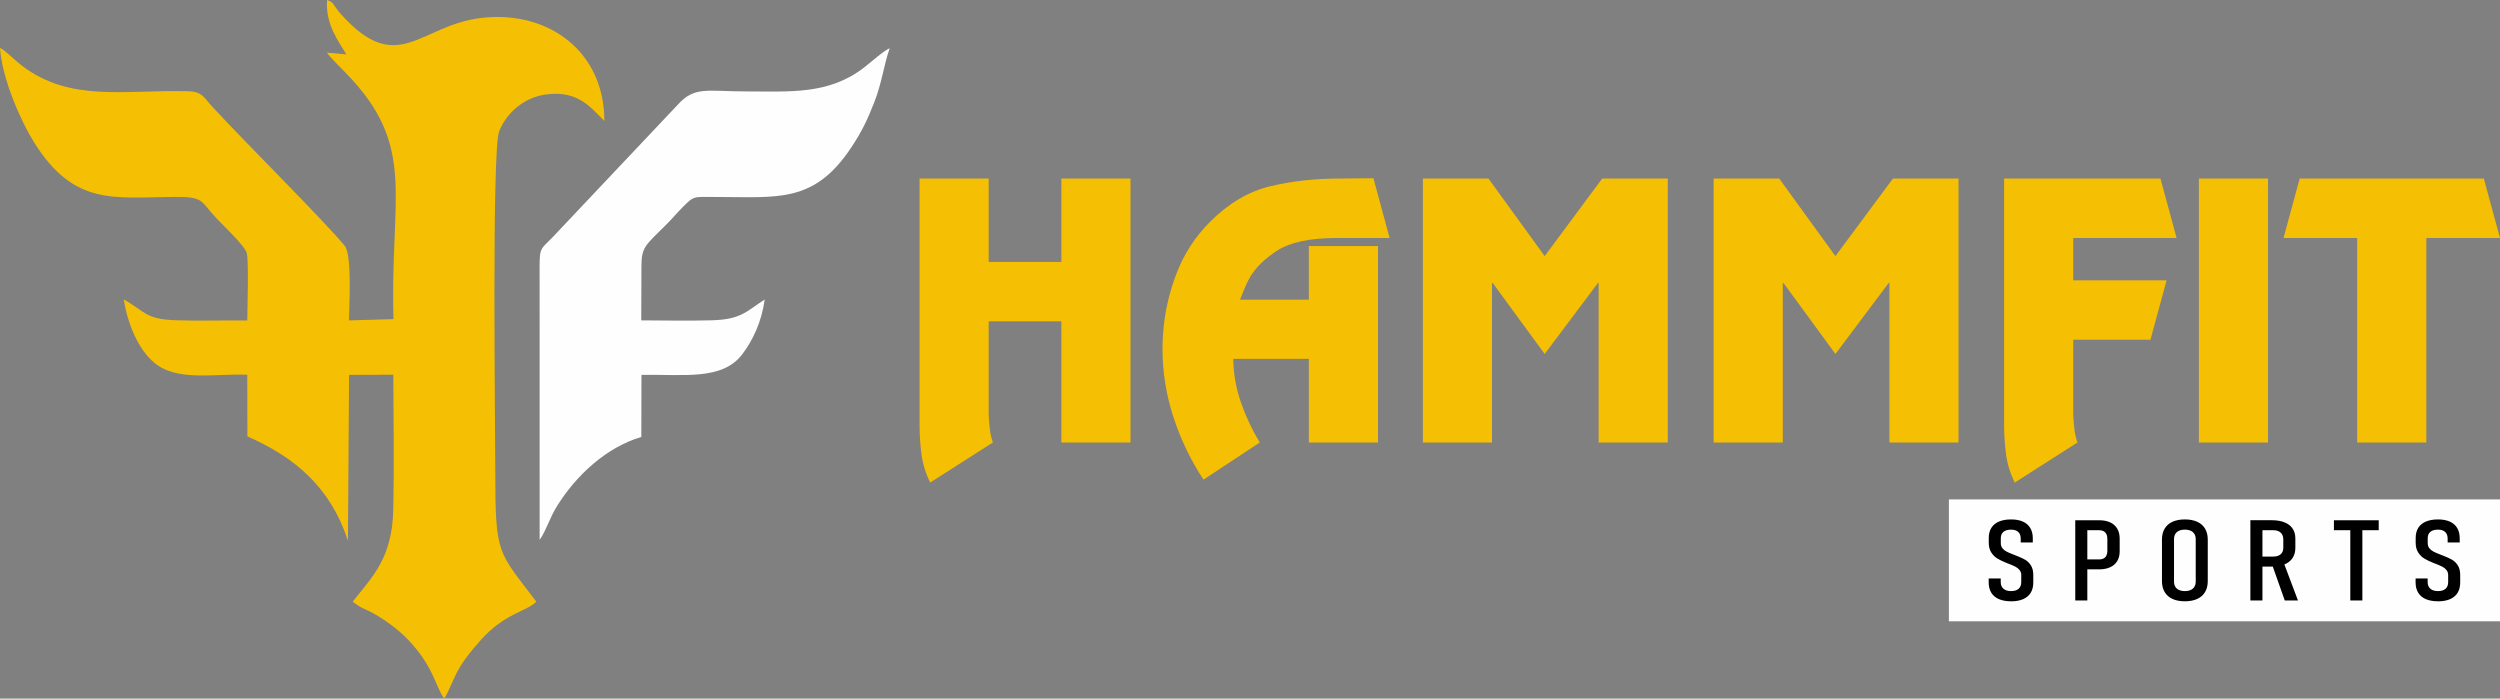
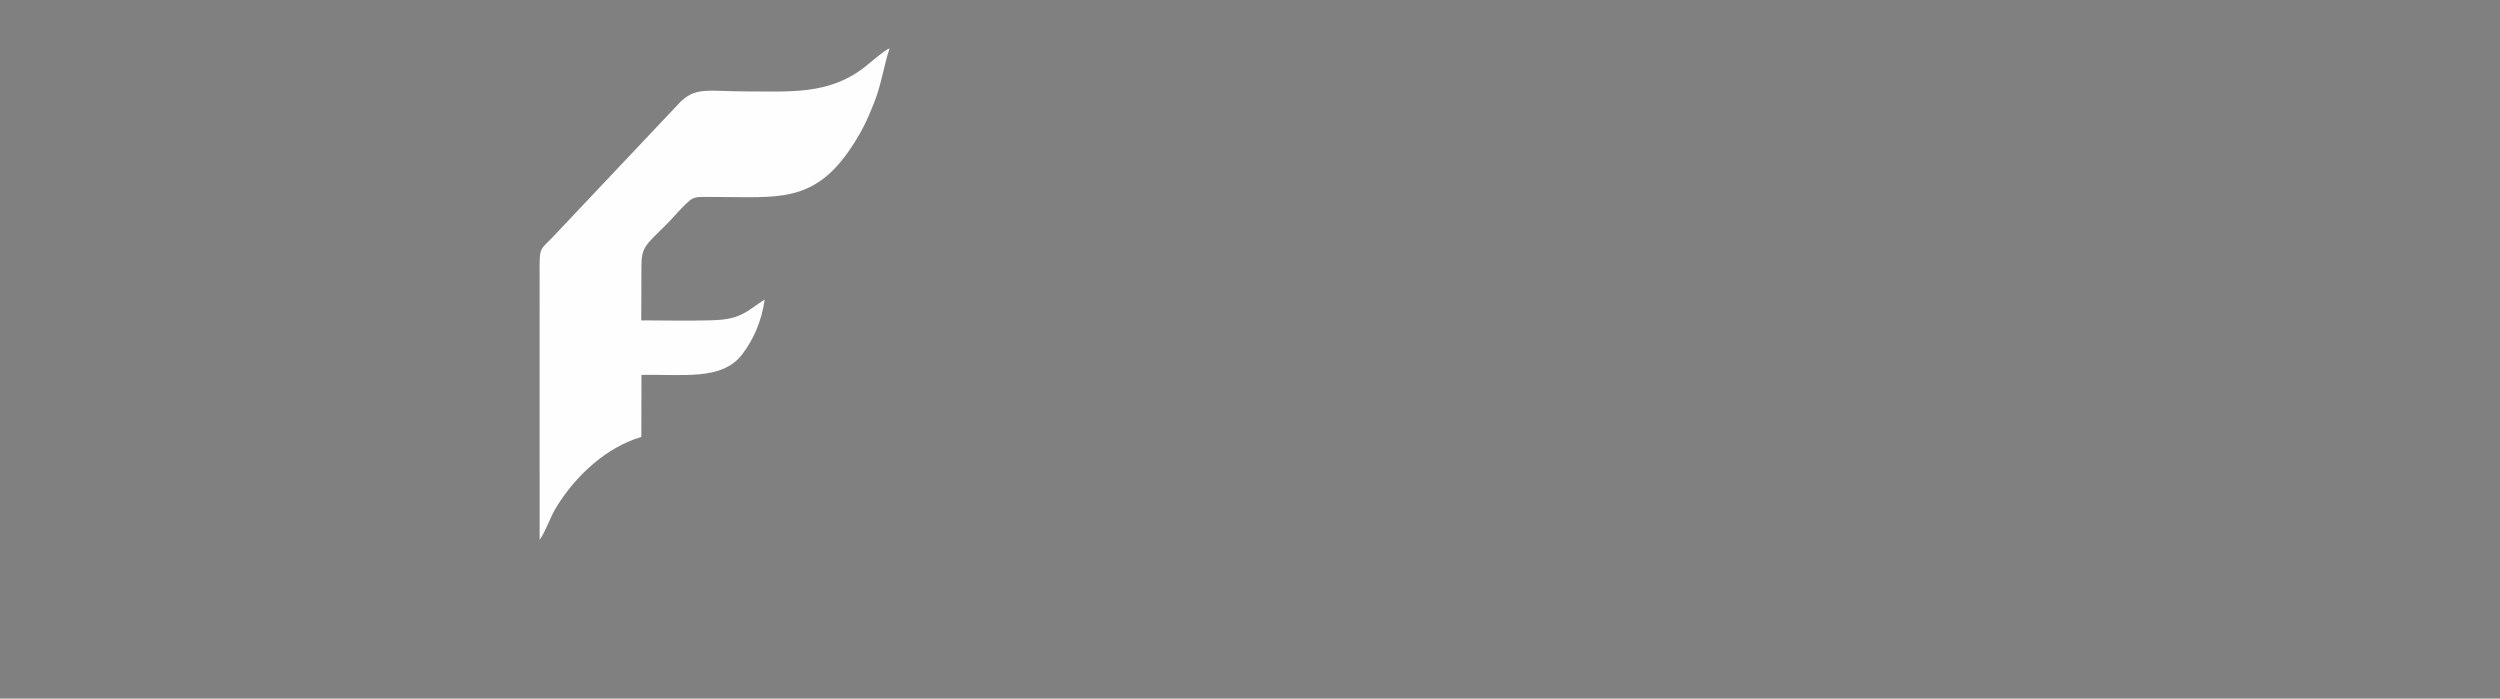
<svg xmlns="http://www.w3.org/2000/svg" xml:space="preserve" width="19.35in" height="5.407in" version="1.1" style="shape-rendering:geometricPrecision; text-rendering:geometricPrecision; image-rendering:optimizeQuality; fill-rule:evenodd; clip-rule:evenodd" viewBox="0 0 2230.2 623.19">
  <rect x="0" y="0" width="2230.2" height="623.19" fill="#808080" stroke="none" />
  <defs>
    <style type="text/css"> .fil1 {fill:#FEFEFE} .fil0 {fill:#F5BF03} .fil3 {fill:black;fill-rule:nonzero} .fil2 {fill:#F5BF03;fill-rule:nonzero} </style>
  </defs>
  <g id="Layer_x0020_1">
    <g id="_1571981865456">
-       <path class="fil0" d="M308.97 48.5l-17.31 -1.54c1.74,3.05 12.94,14.19 16.59,17.91 64.48,65.75 39.36,110.37 42.78,219.82l-39.7 1.12c0.14,-13.75 2.9,-58.62 -3.91,-66.69 -22.29,-26.4 -87.55,-90.8 -118.48,-124.42 -6.97,-7.57 -8.44,-12.97 -21.01,-13.3 -57.37,-1.5 -105.45,10.16 -148.74,-23.09 -6.46,-4.96 -13.69,-12.69 -19.19,-15.62 1.79,27.56 18.74,65.89 30.59,84.63 35.8,56.6 70.51,48.71 125.07,48.36 26.87,-0.17 22.69,3.46 37.41,19.07 5.48,5.82 25.58,24.65 27.11,31.24 1.77,7.62 0.5,49.09 0.4,59.89 -20.88,-0.22 -42.23,0.5 -63.02,-0.16 -28.36,-0.9 -27.54,-7.67 -47.18,-18.6 4.24,25.97 15.54,48.88 30.72,59.07 20.7,13.89 53.59,6.84 79.46,8.14l0.14 54.99c42.15,18.52 74.16,45.28 89.69,93.1l0.99 -147.97 39.47 -0.18c0.21,40 0.75,80.33 0.01,119.46 -0.84,44.32 -18.54,60.55 -36.25,83 0.41,0.37 1.07,0.31 1.28,1.04l5.35 3.6c2.96,1.66 3.82,1.83 6.92,3.3 11.68,5.53 26.27,15.93 35.89,26.03 22.96,24.11 24.28,41.64 32.2,52.48 4.17,-6.06 8.35,-18.6 13.63,-27.38 5.79,-9.64 11.47,-16.25 18.94,-24.7 21.31,-24.12 40.94,-25.48 49.61,-34.36 -33.95,-45.11 -36.59,-40.4 -36.59,-115.05 -0,-38.71 -3.13,-287.46 3.37,-304.26 6.28,-16.21 21.76,-30.55 41.95,-33.17 28.08,-3.64 39.19,10.83 51.98,23.68 0.09,-61.35 -49.15,-98.93 -109.58,-91.95 -55.01,6.35 -74.52,52.96 -124.83,-2.74 -8.51,-9.42 -6.45,-11.12 -12.96,-13.26 -1.57,21.18 9.52,35.85 17.19,48.5z" />
      <path class="fil1" d="M665.21 81.54c-34.28,0.03 -45.61,-4.89 -60.69,11.97l-110.98 117.51c-13.14,13.58 -12.17,8.44 -12.16,38.1l0.02 232.47c6.11,-8.76 8.82,-19.51 15.71,-30.48 16.86,-26.87 43.37,-51.86 75,-61.35l0.12 -55.32c37.55,-0.7 71.95,5.21 89.89,-18.37 9.33,-12.26 17.27,-28.72 20.05,-48.87 -16.58,10.62 -20.83,17.8 -47.23,18.53 -20.7,0.58 -42.14,0.14 -62.9,0.06l0.16 -47.32c-0,-18.4 3.08,-19.04 22.33,-38.3 6.05,-6.05 8.35,-9.15 14.06,-14.95 10.9,-11.07 9.88,-9.49 30.33,-9.5 54.86,-0.02 87.34,6 120.68,-44.49 9.02,-13.65 13.87,-23.49 20.45,-40.3 6.57,-16.8 8.51,-33.37 13.58,-47.78 -3.92,0.97 -17.63,13.07 -22.66,16.97 -31.81,24.68 -66.6,21.39 -105.77,21.43z" />
    </g>
    <g id="_1571981866704">
-       <path class="fil2" d="M1008.51 159.29l0 235.46 -61.68 0 0 -108.08 -64.85 0 0 74.64c0,1.54 0,3.03 0,4.47 0,1.44 0,2.83 0,4.18 0.19,4.23 0.53,8.45 1.01,12.68 0.48,4.23 1.39,8.26 2.74,12.1l-55.91 35.74c-4.03,-8.07 -6.63,-16.48 -7.78,-25.22 -1.15,-8.74 -1.73,-17.53 -1.73,-26.37l0 -219.61 61.68 0 0 74.36 64.85 0 0 -74.36 61.68 0zm220.76 60.23l0 175.23 -61.68 0 0 -74.64 -67.44 0c0.19,13.45 2.5,26.47 6.92,39.05 4.42,12.58 9.99,24.45 16.72,35.59l-50.15 33.14c-11.34,-17.1 -20.27,-35.64 -26.8,-55.67 -6.53,-19.98 -9.8,-40.4 -9.8,-61.15 0,-2.31 0.05,-4.66 0.14,-7.06 0.1,-2.4 0.24,-4.76 0.43,-7.11 1.34,-18.25 5.38,-36.03 12.1,-53.37 6.72,-17.29 16.62,-32.52 29.68,-45.58 16.52,-16.52 34.39,-27.14 53.61,-31.75 19.21,-4.61 39.87,-6.92 61.96,-6.92l30.26 -0.29 14.41 53.32 -48.42 0c-23.25,0.19 -40.44,3.89 -51.59,11.1 -11.14,7.2 -19.31,15.13 -24.5,23.78 -1.92,3.46 -3.6,6.96 -5.04,10.52 -1.44,3.55 -2.74,6.77 -3.89,9.65l61.39 0 0 -47.84 61.68 0zm258.52 -60.23l0 235.46 -61.68 0 0 -142.37 -0.58 0 -47.55 63.4 -46.4 -63.4 -0.58 0 0 142.37 -61.68 0 0 -235.46 58.5 0 50.15 69.17 51.3 -69.17 58.51 0zm259.38 0l0 235.46 -61.68 0 0 -142.37 -0.58 0 -47.55 63.4 -46.4 -63.4 -0.58 0 0 142.37 -61.68 0 0 -235.46 58.5 0 50.15 69.17 51.3 -69.17 58.51 0zm180.13 0l14.41 53.03 -92.22 0 0 37.75 83.29 0 -14.41 53.03 -68.88 0 0 58.22c0,1.54 0,3.03 0,4.47 0,1.44 0,2.83 0,4.18 0.19,4.23 0.53,8.45 1.01,12.68 0.48,4.23 1.39,8.26 2.74,12.1l-55.91 35.74c-4.03,-8.07 -6.63,-16.48 -7.78,-25.22 -1.15,-8.74 -1.73,-17.53 -1.73,-26.37l0 -219.61 139.49 0zm95.97 0l0 235.46 -61.68 0 0 -235.46 61.68 0zm192.52 0l14.41 53.03 -65.71 0 0 182.43 -61.68 0 0 -182.43 -65.71 0 14.41 -53.03 164.27 0z" />
-       <polygon class="fil1" points="1738.57,445.52 2230.2,445.52 2230.2,554.26 1738.57,554.26 " />
-       <path class="fil3" d="M1794.11 536.41c-4.31,0 -7.94,-0.66 -10.94,-1.95 -2.98,-1.29 -5.24,-3.19 -6.78,-5.71 -1.55,-2.5 -2.32,-5.56 -2.32,-9.17l0 -3.54 10.74 0 0 3.19c0,2.6 0.81,4.59 2.42,5.98 1.6,1.39 3.88,2.1 6.88,2.1 2.9,0 5.12,-0.69 6.67,-2.07 1.57,-1.38 2.34,-3.38 2.34,-6.01l0 -6.25c0,-1.73 -0.5,-3.21 -1.49,-4.42 -0.97,-1.23 -2.2,-2.22 -3.67,-2.99 -1.47,-0.76 -3.52,-1.66 -6.11,-2.67 -0.08,-0.03 -0.15,-0.07 -0.23,-0.08 -0.08,-0.02 -0.15,-0.03 -0.23,-0.07l-0.79 -0.3c-3.48,-1.38 -6.32,-2.72 -8.52,-4.03 -2.2,-1.31 -4.08,-3.12 -5.62,-5.46 -1.55,-2.34 -2.32,-5.27 -2.32,-8.85l0 -4.13c0,-3.54 0.75,-6.57 2.28,-9.04 1.53,-2.47 3.79,-4.35 6.76,-5.63 2.99,-1.29 6.61,-1.93 10.88,-1.93 4.15,0 7.67,0.65 10.55,1.95 2.9,1.29 5.08,3.19 6.57,5.71 1.49,2.5 2.24,5.54 2.24,9.12l0 3.75 -10.76 0 0 -3.34c0,-2.62 -0.73,-4.64 -2.2,-6.01 -1.47,-1.38 -3.61,-2.07 -6.4,-2.07 -2.98,0 -5.26,0.66 -6.82,1.97 -1.57,1.33 -2.36,3.19 -2.36,5.61l0 4.49c0,1.8 0.5,3.33 1.47,4.55 0.99,1.23 2.22,2.22 3.69,2.97 1.47,0.76 3.5,1.63 6.05,2.62 0.27,0.08 0.52,0.19 0.73,0.29 0.23,0.1 0.48,0.2 0.73,0.3 0.19,0.07 0.41,0.13 0.6,0.22 0.21,0.08 0.41,0.15 0.6,0.22 3.28,1.28 5.93,2.5 7.92,3.66 2.01,1.18 3.71,2.86 5.1,5.06 1.39,2.2 2.09,5.06 2.09,8.6l0 6.55c0,3.61 -0.75,6.67 -2.28,9.17 -1.55,2.52 -3.77,4.42 -6.72,5.71 -2.94,1.29 -6.51,1.95 -10.74,1.95zm63.14 -37.36l15.55 0c1.47,0 2.74,-0.29 3.83,-0.87 1.08,-0.6 1.89,-1.44 2.45,-2.57 0.58,-1.11 0.85,-2.44 0.85,-3.98l0 -10.97c0,-1.61 -0.27,-2.99 -0.85,-4.13 -0.56,-1.16 -1.37,-2.03 -2.45,-2.64 -1.08,-0.6 -2.36,-0.91 -3.83,-0.91l-15.55 0 0 -8.87 15.34 0c3.88,0 7.19,0.64 9.93,1.92 2.72,1.29 4.81,3.16 6.24,5.61 1.45,2.47 2.16,5.43 2.16,8.87l0 11.37c0,3.38 -0.73,6.27 -2.18,8.65 -1.45,2.4 -3.56,4.23 -6.28,5.49 -2.74,1.26 -6.03,1.9 -9.87,1.9l-15.34 0 0 -8.87zm-5.95 -34.94l10.76 0 0 71.56 -10.76 0 0 -71.56zm97.78 72.3c-4.31,0 -8,-0.71 -11.05,-2.12 -3.05,-1.41 -5.39,-3.46 -6.99,-6.15 -1.6,-2.69 -2.4,-5.93 -2.4,-9.69l0 -37.11c0,-3.81 0.79,-7.06 2.4,-9.74 1.6,-2.7 3.94,-4.74 6.99,-6.13 3.05,-1.39 6.74,-2.1 11.05,-2.1 4.29,0 7.98,0.71 11.03,2.1 3.05,1.39 5.39,3.43 6.99,6.13 1.6,2.69 2.4,5.93 2.4,9.74l0 37.11c0,3.76 -0.79,7 -2.4,9.69 -1.6,2.69 -3.94,4.74 -6.99,6.15 -3.05,1.41 -6.74,2.12 -11.03,2.12zm0 -9.1c2.03,0 3.77,-0.34 5.24,-1.01 1.45,-0.67 2.55,-1.65 3.3,-2.92 0.75,-1.29 1.14,-2.82 1.14,-4.64l0 -37.69c0,-1.8 -0.39,-3.34 -1.14,-4.62 -0.75,-1.29 -1.85,-2.27 -3.3,-2.94 -1.47,-0.67 -3.21,-1.01 -5.24,-1.01 -2.05,0 -3.79,0.34 -5.24,1.01 -1.47,0.67 -2.57,1.65 -3.32,2.94 -0.75,1.28 -1.12,2.82 -1.12,4.62l0 37.69c0,1.81 0.37,3.34 1.12,4.64 0.75,1.28 1.86,2.25 3.32,2.92 1.45,0.67 3.19,1.01 5.24,1.01zm63.48 -30.76l15.17 0c1.91,0 3.57,-0.32 4.95,-0.94 1.39,-0.62 2.43,-1.53 3.15,-2.7 0.72,-1.18 1.06,-2.6 1.06,-4.28l0 -7.27c0,-1.78 -0.35,-3.29 -1.06,-4.55 -0.72,-1.28 -1.76,-2.23 -3.15,-2.89 -1.37,-0.65 -3.03,-0.97 -4.95,-0.97l-15.17 0 0 -8.87 14.2 0c4.39,0 8.13,0.64 11.26,1.9 3.13,1.26 5.53,3.12 7.17,5.56 1.64,2.45 2.45,5.38 2.45,8.79l0 8.37c0,3.51 -0.81,6.52 -2.45,9.04 -1.64,2.5 -4.04,4.42 -7.17,5.73 -3.13,1.31 -6.88,1.97 -11.26,1.97l-14.2 0 0 -8.85zm-5.04 -32.49l10.76 0 0 71.61 -10.76 0 0 -71.61zm19.19 39.12l10.14 -2.25 13.12 34.74 -11.77 0 -11.5 -32.49zm69.94 -33.21l10.76 0 0 65.7 -10.76 0 0 -65.7zm-14.61 -5.86l39.96 0 0 8.87 -39.96 0 0 -8.87zm92.91 72.3c-4.31,0 -7.94,-0.66 -10.94,-1.95 -2.98,-1.29 -5.24,-3.19 -6.78,-5.71 -1.55,-2.5 -2.32,-5.56 -2.32,-9.17l0 -3.54 10.74 0 0 3.19c0,2.6 0.81,4.59 2.42,5.98 1.6,1.39 3.88,2.1 6.88,2.1 2.9,0 5.12,-0.69 6.67,-2.07 1.57,-1.38 2.34,-3.38 2.34,-6.01l0 -6.25c0,-1.73 -0.5,-3.21 -1.49,-4.42 -0.97,-1.23 -2.2,-2.22 -3.67,-2.99 -1.47,-0.76 -3.52,-1.66 -6.11,-2.67 -0.08,-0.03 -0.15,-0.07 -0.23,-0.08 -0.08,-0.02 -0.15,-0.03 -0.23,-0.07l-0.79 -0.3c-3.48,-1.38 -6.32,-2.72 -8.52,-4.03 -2.2,-1.31 -4.08,-3.12 -5.62,-5.46 -1.55,-2.34 -2.32,-5.27 -2.32,-8.85l0 -4.13c0,-3.54 0.75,-6.57 2.28,-9.04 1.53,-2.47 3.79,-4.35 6.76,-5.63 2.99,-1.29 6.61,-1.93 10.88,-1.93 4.15,0 7.67,0.65 10.55,1.95 2.9,1.29 5.08,3.19 6.57,5.71 1.49,2.5 2.24,5.54 2.24,9.12l0 3.75 -10.76 0 0 -3.34c0,-2.62 -0.73,-4.64 -2.2,-6.01 -1.47,-1.38 -3.61,-2.07 -6.4,-2.07 -2.98,0 -5.26,0.66 -6.82,1.97 -1.57,1.33 -2.36,3.19 -2.36,5.61l0 4.49c0,1.8 0.5,3.33 1.47,4.55 0.99,1.23 2.22,2.22 3.69,2.97 1.47,0.76 3.5,1.63 6.05,2.62 0.27,0.08 0.52,0.19 0.73,0.29 0.23,0.1 0.48,0.2 0.73,0.3 0.19,0.07 0.41,0.13 0.6,0.22 0.21,0.08 0.41,0.15 0.6,0.22 3.28,1.28 5.93,2.5 7.92,3.66 2.01,1.18 3.71,2.86 5.1,5.06 1.39,2.2 2.09,5.06 2.09,8.6l0 6.55c0,3.61 -0.75,6.67 -2.28,9.17 -1.55,2.52 -3.77,4.42 -6.72,5.71 -2.94,1.29 -6.51,1.95 -10.74,1.95z" />
-     </g>
+       </g>
  </g>
</svg>